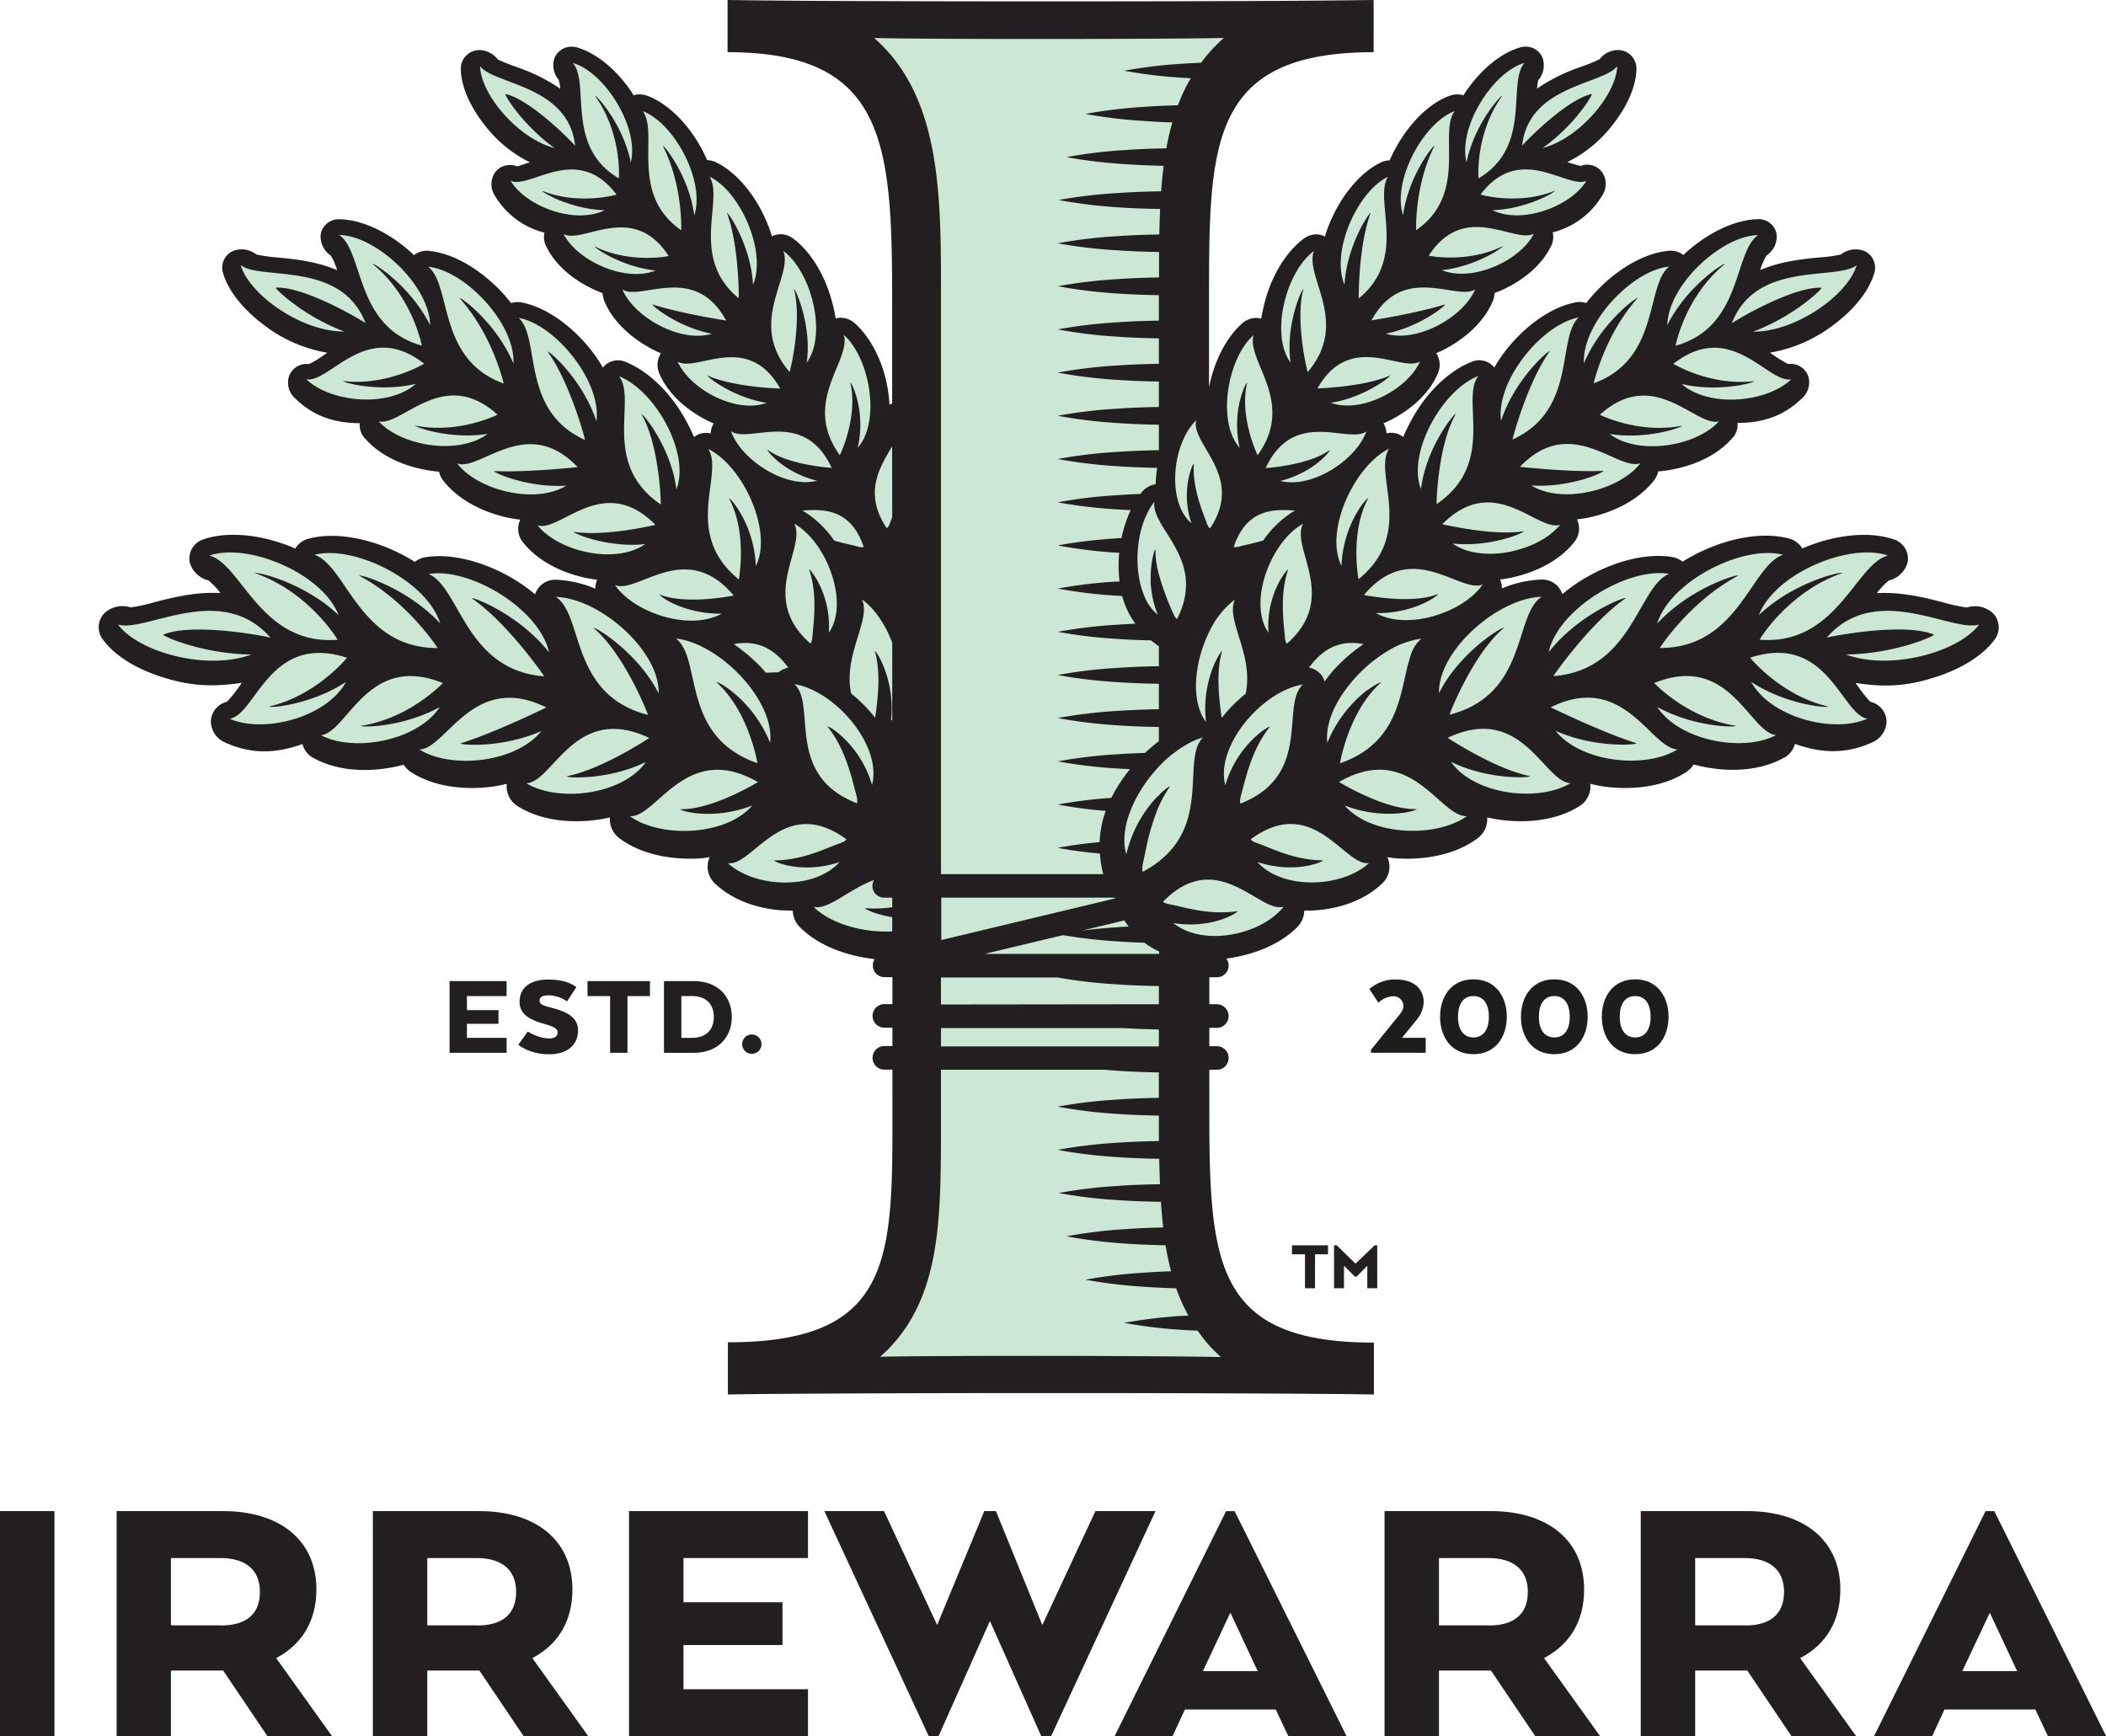
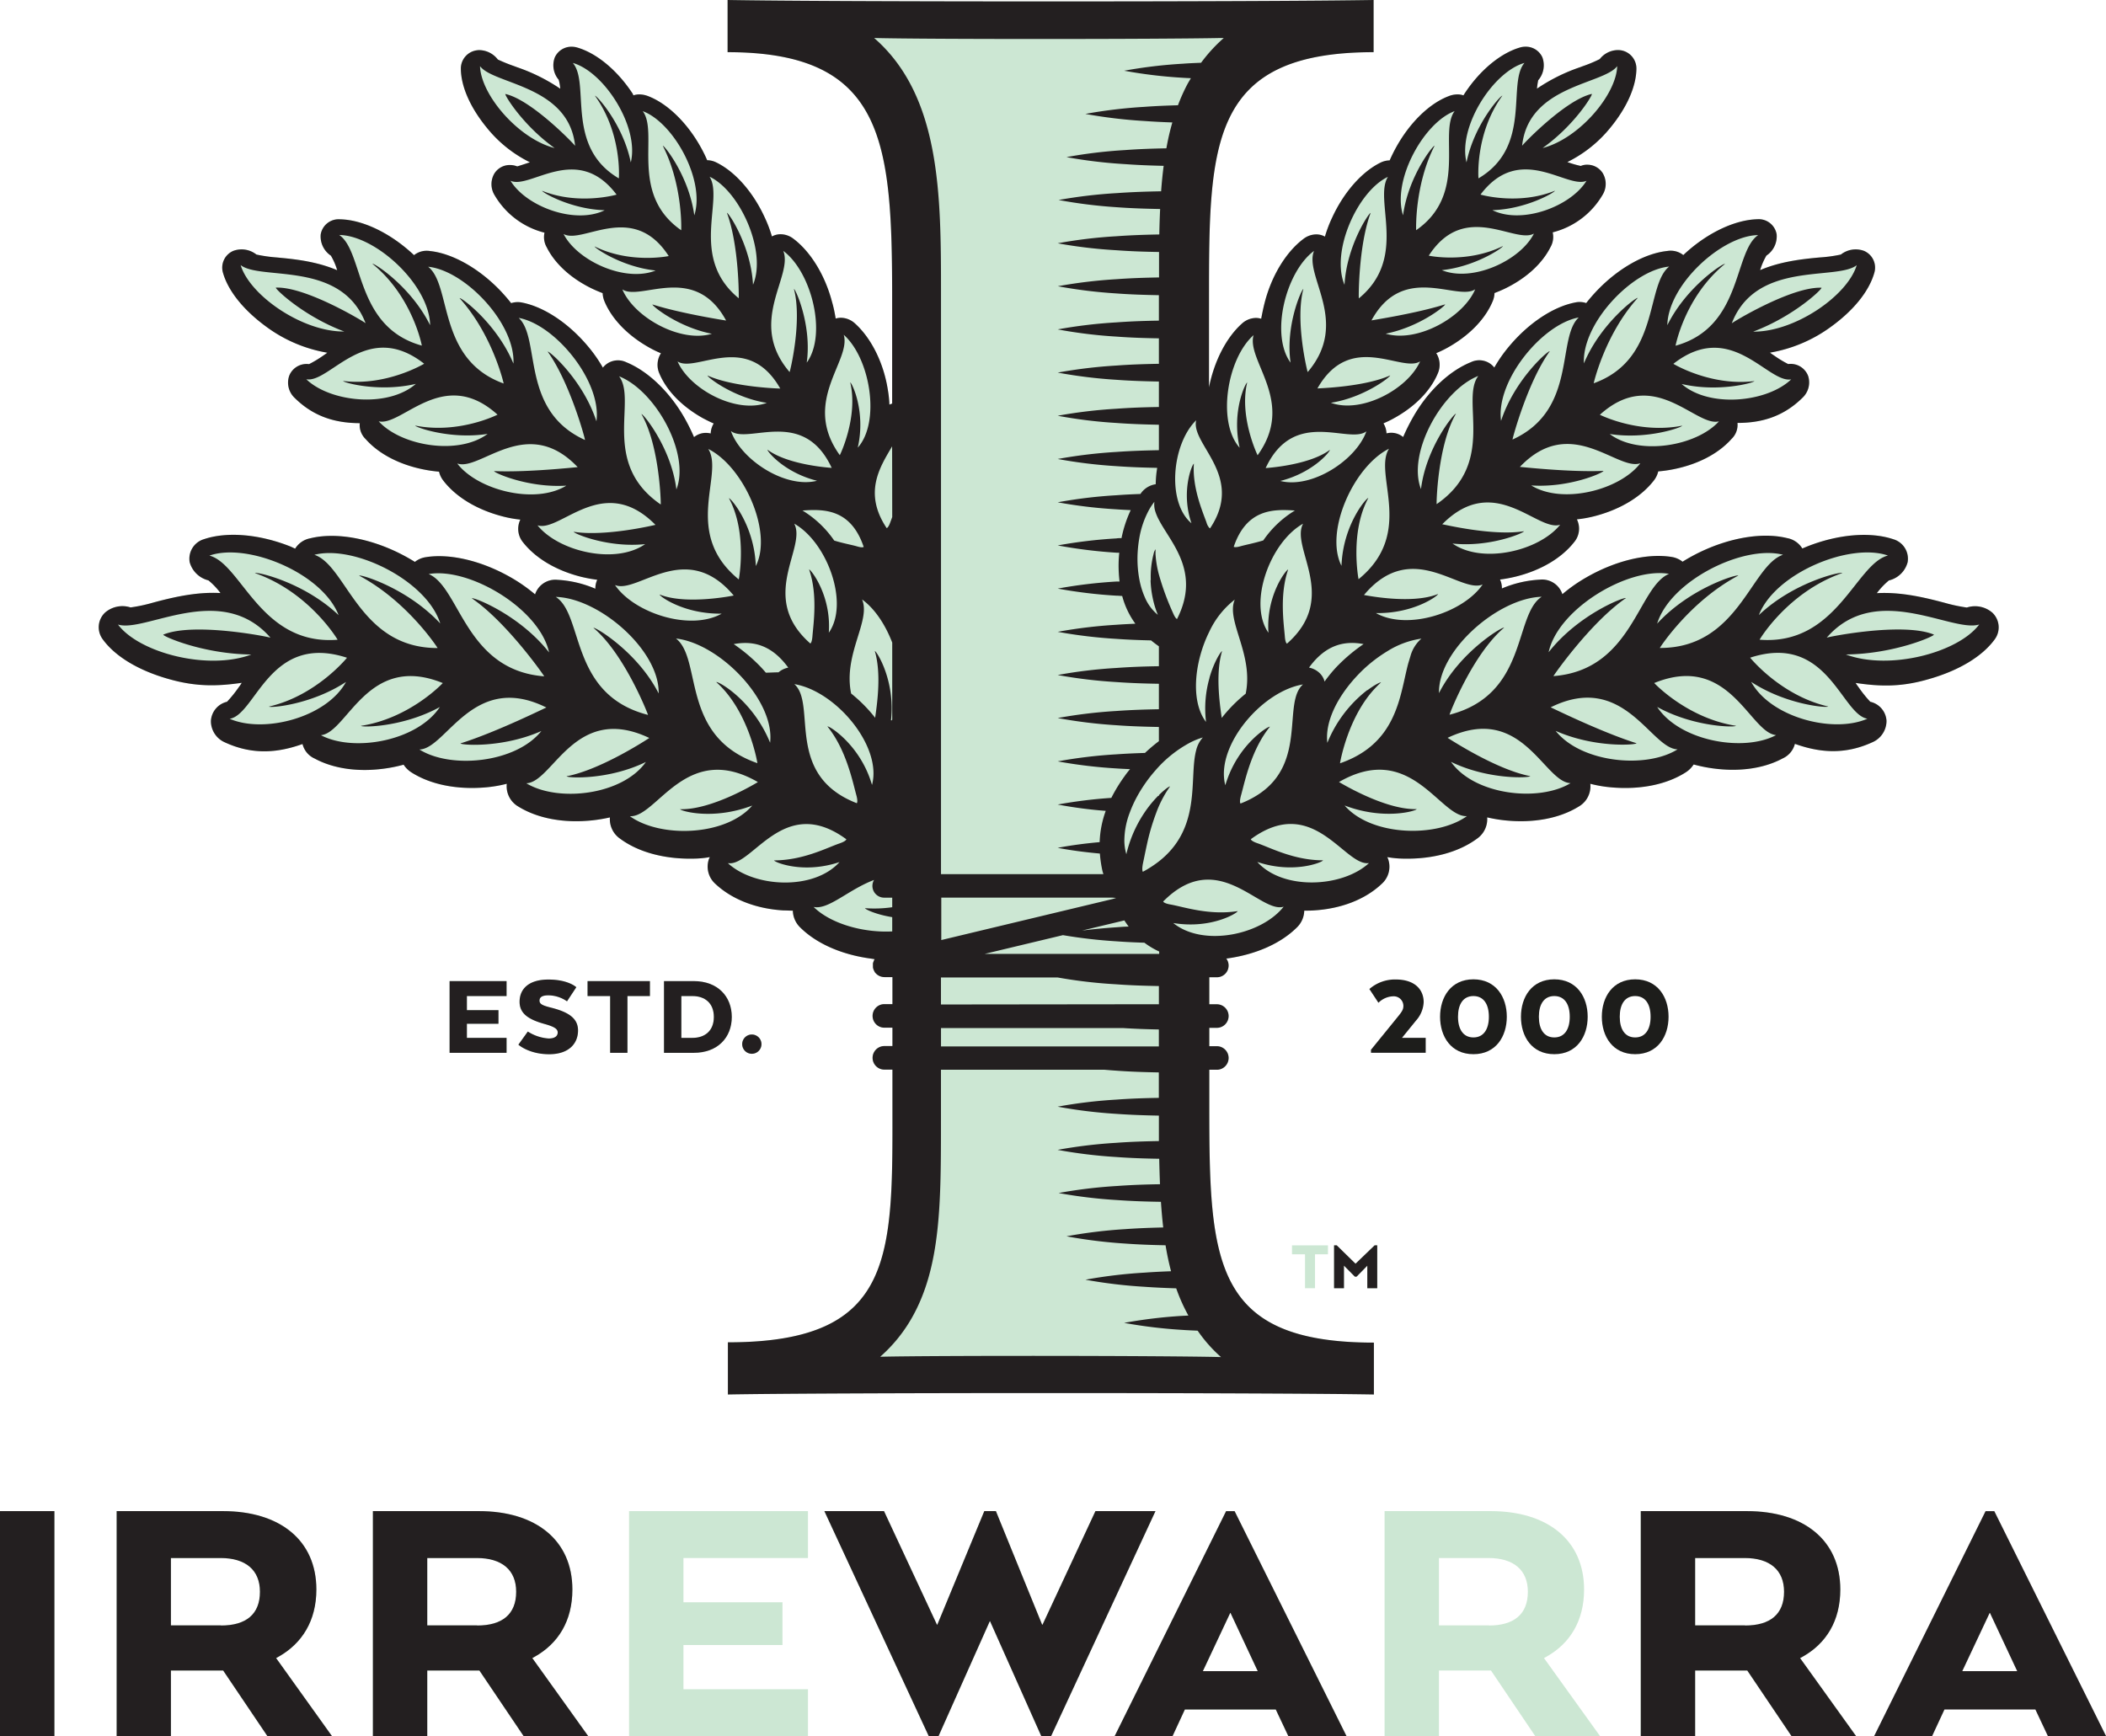
<svg xmlns="http://www.w3.org/2000/svg" viewBox="0 0 579.12 477.47">
  <defs>
    <style>.cls-1{fill:#cce7d3;}.cls-2{fill:#231f20;}.cls-3{fill:#1d1d1b;}</style>
  </defs>
  <title>Asset 1</title>
  <g id="Layer_2" data-name="Layer 2">
    <g id="Layer_1-2" data-name="Layer 1">
      <polygon class="cls-1" points="137.07 281.55 128.39 281.55 128.39 285.43 139.3 285.43 139.3 289.54 123.63 289.54 123.63 269.82 139.3 269.82 139.3 273.93 128.39 273.93 128.39 277.81 137.07 277.81 137.07 281.55" />
      <path class="cls-1" d="M145.14,283.69a12.1,12.1,0,0,0,5.75,1.91c1.81,0,2.47-.76,2.47-1.65s-.69-1.54-3.68-2.36c-4.34-1.22-6.8-2.83-6.8-6.08,0-3.58,2.56-6.12,7.92-6.12,5.52,0,7.68,2.11,7.68,2.11l-2.56,3.88a9.1,9.1,0,0,0-5.12-1.65c-1.88,0-2.44.63-2.44,1.45,0,1,.92,1.38,3.42,2,4.64,1.21,7.17,2.92,7.17,6.21,0,3.58-2.5,6.54-7.93,6.54-5.61,0-8.47-2.63-8.47-2.63Z" />
      <polygon class="cls-1" points="161.57 269.82 178.72 269.82 178.72 273.93 172.54 273.93 172.54 289.54 167.78 289.54 167.78 273.93 161.57 273.93 161.57 269.82" />
      <path class="cls-1" d="M190.78,289.54h-8.19V269.82h8.19c6.57,0,10.45,4.21,10.45,9.86s-3.88,9.86-10.45,9.86m-3.42-15.61v11.5h3.06c3.41,0,5.88-1.94,5.88-5.75s-2.47-5.75-5.88-5.75Z" />
      <path class="cls-1" d="M206.58,284.51a2.65,2.65,0,1,1,0,5.29,2.65,2.65,0,0,1,0-5.29" />
      <rect class="cls-1" y="415.58" width="14.96" height="61.88" />
      <polygon class="cls-1" points="172.98 477.47 222.18 477.47 222.18 464.57 187.94 464.57 187.94 452.41 215.17 452.41 215.17 440.65 187.94 440.65 187.94 428.48 222.18 428.48 222.18 415.58 172.98 415.58 172.98 477.47" />
      <path class="cls-1" d="M337.16,415.59l-30.65,61.88h15.92l3.39-7.33h25l3.46,7.33h16L339.5,415.59Zm-6.39,44,7.52-16h.09l7.48,16Z" />
-       <path class="cls-1" d="M546,415.59l-30.65,61.88H531.3l3.4-7.33h25l3.45,7.33h16l-30.74-61.88Zm-6.4,44,7.53-16h.08l7.49,16Z" />
      <path class="cls-1" d="M495.74,455.6c6.4-3.61,10.32-9.8,10.32-18.46,0-13.51-10-21.56-25.68-21.56H451.19v61.89h14.95V459.42h14.34l12.17,18.05h17.76L495,456ZM479.86,447H466.14V428.48h13.62c6.91,0,10.83,3.3,10.83,9.28,0,6.19-3.82,9.28-10.73,9.28" />
      <path class="cls-1" d="M425.29,455.6c6.4-3.61,10.31-9.8,10.31-18.46,0-13.51-10-21.56-25.68-21.56H380.74v61.89h14.95V459.42H410l12.18,18.05H440L424.58,456ZM409.41,447H395.69V428.48h13.62c6.9,0,10.83,3.3,10.83,9.28,0,6.19-3.82,9.28-10.73,9.28" />
      <path class="cls-1" d="M147.09,455.6c6.4-3.61,10.31-9.8,10.31-18.46,0-13.51-10-21.56-25.68-21.56H102.54v61.89h14.95V459.42h14.34L144,477.47h17.76L146.38,456ZM131.21,447H117.49V428.48h13.62c6.91,0,10.83,3.3,10.83,9.28,0,6.19-3.82,9.28-10.73,9.28" />
      <path class="cls-1" d="M76.64,455.6C83,452,87,445.8,87,437.14c0-13.51-10-21.56-25.68-21.56H32.08v61.89H47V459.42H61.37l12.17,18.05H91.3L75.93,456ZM60.76,447H47V428.48H60.65c6.91,0,10.83,3.3,10.83,9.28,0,6.19-3.82,9.28-10.72,9.28" />
      <polygon class="cls-1" points="361.61 354.28 361.61 344.95 365.17 344.95 365.17 342.49 355.28 342.49 355.28 344.95 358.86 344.95 358.86 354.28 361.61 354.28" />
      <polygon class="cls-1" points="372.75 347.54 367.59 342.49 366.85 342.49 366.85 354.28 369.57 354.28 369.57 348.07 372.57 351.1 373.04 351.1 375.99 348.09 375.99 354.28 378.72 354.28 378.72 342.49 378 342.49 372.75 347.54" />
      <path class="cls-1" d="M465.77,210.25a41,41,0,0,0,4,.88c7.76,1.29,15,.38,20.45-2.56a6,6,0,0,0,3.35-4c6.36,2.27,13.37,3.2,21.29-.43a6.41,6.41,0,0,0,3.9-5.62v-.38A5.72,5.72,0,0,0,514.3,193a34.78,34.78,0,0,1-3.17-3.94l-.36-.48-.5-.76c6.19.91,12.11,1.27,19.93-1,8.39-2.35,14.9-6.27,18.33-11a5.55,5.55,0,0,0-.67-7.34,7.33,7.33,0,0,0-7-1.4,45.32,45.32,0,0,1-6.24-1.34l-1-.26c-5.62-1.48-11.53-2.69-17.51-2.35a20.56,20.56,0,0,1,3.32-3.5,7,7,0,0,0,5.15-5,5.6,5.6,0,0,0-3.93-6.34c-6.39-2.14-15.33-1.36-23.9,2.08l-1.13.47a6.17,6.17,0,0,0-4.17-2.85c-6.61-1.64-15.58-.2-24,3.86a48.84,48.84,0,0,0-4.76,2.63,6.39,6.39,0,0,0-3-1.31c-6.78-1.09-15.64,1.07-23.7,5.76a43.35,43.35,0,0,0-6.35,4.48,5.86,5.86,0,0,0-6.15-4A31.05,31.05,0,0,0,413,161.84a5.44,5.44,0,0,0-.52-2.46,38.47,38.47,0,0,0,4.27-.79c6.92-1.7,12.63-5.07,16.11-9.48a5.77,5.77,0,0,0,.76-6.28,33,33,0,0,0,5.33-1c6.88-1.87,12.53-5.35,15.91-9.78a6.43,6.43,0,0,0,1.13-2.4c1.22-.11,2.45-.27,3.67-.5,7-1.3,12.82-4.3,16.51-8.47a5.3,5.3,0,0,0,1.61-4.37c6.08,0,12.3-1.41,17.88-6.92a5.79,5.79,0,0,0,1.57-5.95l-.13-.32a5.15,5.15,0,0,0-5.38-3,30,30,0,0,1-3.89-2.35l-.45-.3c-.17-.12-.4-.28-.66-.48A39.55,39.55,0,0,0,503.31,90c6.37-4.57,10.67-9.89,12.11-15a5,5,0,0,0-2.83-6,6.58,6.58,0,0,0-6.37,1,38.86,38.86,0,0,1-5.68.79l-1,.09c-5.21.49-10.58,1.28-15.53,3.41a18.77,18.77,0,0,1,1.73-4,6.37,6.37,0,0,0,2.81-5.86,5,5,0,0,0-5.28-4.14c-6.07.15-13.39,3.56-19.58,9.11-.27.24-.53.49-.8.75a5.6,5.6,0,0,0-4.4-1.13c-6.11.64-13.24,4.62-19.09,10.64a46.72,46.72,0,0,0-3.22,3.69,5.6,5.6,0,0,0-3-.17c-6.08,1.16-12.91,5.71-18.27,12.16a39.08,39.08,0,0,0-4,5.74,5.26,5.26,0,0,0-6.43-1.48c-6,2.41-12,8.13-16.05,15.3a54.42,54.42,0,0,0-2.62,5.29,5.14,5.14,0,0,0-4.58-1,5.62,5.62,0,0,0-.84-2.76c1-.43,2-.91,2.93-1.43,5.72-3.15,10-7.5,12-12.26a5.92,5.92,0,0,0-.41-5.62,29.39,29.39,0,0,0,3.77-1.88c5.65-3.29,9.84-7.72,11.79-12.48a6.16,6.16,0,0,0,.46-2.17c.94-.35,1.86-.74,2.77-1.17,5.85-2.81,10.34-6.87,12.63-11.46a5.62,5.62,0,0,0,.6-4.06,22.13,22.13,0,0,0,13.69-10.27,5.74,5.74,0,0,0,0-6.13l-.2-.28a5,5,0,0,0-4-1.92,4.14,4.14,0,0,0-1.76.34A27.87,27.87,0,0,1,431,44.57a35.38,35.38,0,0,0,11.82-9.46c4.55-5.55,7.09-11.3,7.17-16.17a5.08,5.08,0,0,0-4.34-5.12,6.3,6.3,0,0,0-.75-.05,6.38,6.38,0,0,0-5,2.48,38,38,0,0,1-4.63,1.94l-.8.3a49.17,49.17,0,0,0-11.84,5.9c.19-1.76.36-2.32.34-2.32h0a6.29,6.29,0,0,0,1.15-6.31,5,5,0,0,0-4.62-2.92,5.44,5.44,0,0,0-1.6.24c-5.36,1.58-11.05,6.33-15.21,12.71l-.28.44a4.79,4.79,0,0,0-1.62-.27,6.72,6.72,0,0,0-2.45.49c-5.27,2-10.65,7.24-14.4,14-.66,1.19-1.27,2.42-1.81,3.66a5.88,5.88,0,0,0-2.49.6c-5.12,2.49-10.1,8.13-13.31,15.1a34.92,34.92,0,0,0-2,5.26,4.94,4.94,0,0,0-2.39-.61,5.9,5.9,0,0,0-3.56,1.27c-4.71,3.55-8.67,10-10.58,17.34-.36,1.36-.69,2.93-1,4.59a4.72,4.72,0,0,0-1.45-.22,5.85,5.85,0,0,0-3.9,1.6c-4.28,3.85-7.6,10.35-9,17.49V82.42c0-42.72,0-68.08,45.26-68.08V0c-30.22.52-149,.52-177.64,0V14.34c43.41,0,45.25,24.84,45.25,68.08V111a5.22,5.22,0,0,0-.75.28,30,30,0,0,0-.43-4C243,99.78,239.57,93,235.16,89a5.87,5.87,0,0,0-3.91-1.61,5,5,0,0,0-1.45.22c-.27-1.66-.6-3.24-1-4.58-1.91-7.31-5.87-13.79-10.59-17.34a5.81,5.81,0,0,0-3.56-1.27,4.82,4.82,0,0,0-2.38.61,35.72,35.72,0,0,0-2-5.27c-3.21-7-8.19-12.61-13.31-15.1a5.88,5.88,0,0,0-2.49-.6,40.19,40.19,0,0,0-1.82-3.66c-3.74-6.7-9.12-11.92-14.39-13.95a6.89,6.89,0,0,0-2.45-.49,4.85,4.85,0,0,0-1.63.27L174,25.8c-4.16-6.37-9.85-11.13-15.21-12.71a5.44,5.44,0,0,0-1.6-.24,5,5,0,0,0-4.62,2.93,6.1,6.1,0,0,0,1.06,6.15,11.79,11.79,0,0,1,.43,2.47,49.72,49.72,0,0,0-11.84-5.9l-.8-.3a47.6,47.6,0,0,1-4.52-1.83,6.57,6.57,0,0,0-5.07-2.59,6.3,6.3,0,0,0-.75.05A5.08,5.08,0,0,0,126.73,19c.07,4.87,2.62,10.62,7.17,16.17a35.29,35.29,0,0,0,11.82,9.46c-1,.34-3,1-3.49,1.13a5.64,5.64,0,0,0-2-.38,5,5,0,0,0-4,1.93l-.2.27a5.78,5.78,0,0,0,0,6.14,22.21,22.21,0,0,0,13.7,10.27,5.59,5.59,0,0,0,.6,4c2.29,4.59,6.77,8.66,12.63,11.46q1.37.64,2.76,1.17a6.52,6.52,0,0,0,.47,2.18c1.95,4.75,6.14,9.18,11.79,12.47a28.14,28.14,0,0,0,3.77,1.88,5.87,5.87,0,0,0-.41,5.62c2,4.76,6.32,9.11,12,12.27,1,.52,1.94,1,2.92,1.42a5.72,5.72,0,0,0-.83,2.76,5.11,5.11,0,0,0-4.58,1,54.56,54.56,0,0,0-2.63-5.3c-4.08-7.17-10.08-12.89-16-15.3a5.28,5.28,0,0,0-6.44,1.49,38.56,38.56,0,0,0-4-5.75c-5.36-6.45-12.2-11-18.27-12.16a5.6,5.6,0,0,0-2.95.17,46.72,46.72,0,0,0-3.22-3.69c-5.85-6-13-10-19.09-10.64a5.6,5.6,0,0,0-4.4,1.13c-.26-.26-.53-.5-.81-.75-6.18-5.55-13.5-9-19.57-9.11a5,5,0,0,0-5.28,4.15,6.34,6.34,0,0,0,2.8,5.85,17.82,17.82,0,0,1,1.74,4c-5-2.13-10.33-2.92-15.53-3.4l-1-.1A37.88,37.88,0,0,1,70.5,70a6.58,6.58,0,0,0-6.36-1,5,5,0,0,0-2.83,6c1.44,5.07,5.74,10.39,12.11,15A39.65,39.65,0,0,0,90,97c-.26.2-.49.37-.66.48l-.45.3a30.72,30.72,0,0,1-3.9,2.36,5.15,5.15,0,0,0-5.38,3l-.12.32a5.77,5.77,0,0,0,1.57,6c5.58,5.51,11.8,6.88,17.88,6.92a5.3,5.3,0,0,0,1.61,4.38c3.68,4.16,9.54,7.17,16.5,8.46,1.23.23,2.45.39,3.68.5a6.43,6.43,0,0,0,1.13,2.4c3.38,4.44,9,7.91,15.91,9.78a32,32,0,0,0,5.32,1,5.79,5.79,0,0,0,.77,6.29c3.48,4.4,9.19,7.77,16.1,9.48a39,39,0,0,0,4.28.78,5.31,5.31,0,0,0-.52,2.46,30.79,30.79,0,0,0-10.43-2.45,5.85,5.85,0,0,0-6.15,4,43.35,43.35,0,0,0-6.35-4.48c-8.06-4.69-16.92-6.85-23.7-5.75a6.28,6.28,0,0,0-3,1.3,50,50,0,0,0-4.77-2.63c-8.39-4.06-17.35-5.5-24-3.86a6.21,6.21,0,0,0-4.16,2.85L80,150.35c-8.57-3.44-17.51-4.22-23.9-2.07a5.6,5.6,0,0,0-3.94,6.33,7.08,7.08,0,0,0,5.16,5,20.42,20.42,0,0,1,3.31,3.49c-6-.34-11.88.88-17.5,2.35l-1,.26a43.49,43.49,0,0,1-6.23,1.34,7.31,7.31,0,0,0-7,1.41,5.54,5.54,0,0,0-.67,7.33c3.43,4.75,9.94,8.67,18.33,11,7.82,2.22,13.74,1.86,19.93,1l-.5.75-.36.49A33.56,33.56,0,0,1,62.42,193,5.73,5.73,0,0,0,58,198.2v.37a6.4,6.4,0,0,0,3.9,5.62c7.91,3.63,14.92,2.7,21.29.43a5.91,5.91,0,0,0,3.35,4c5.43,2.94,12.69,3.85,20.45,2.57a41.05,41.05,0,0,0,4-.89,7.18,7.18,0,0,0,2.09,2.09c5.22,3.34,12.44,4.82,20.34,4.16a35.77,35.77,0,0,0,5.94-1,6.43,6.43,0,0,0,3.18,6.27c5.31,3.28,12.55,4.62,20.42,3.78a42.57,42.57,0,0,0,4.76-.8,6.5,6.5,0,0,0,2.78,5.84c5,3.71,12.19,5.66,20.16,5.5a28.52,28.52,0,0,0,4.54-.42q-.13.25-.24.51a6.34,6.34,0,0,0,1.75,6.84c4.55,4.27,11.19,6.86,18.72,7.31.87,0,1.74.07,2.59.06a6.63,6.63,0,0,0,2,4.6c4.43,4.41,11.26,7.45,19.24,8.56.45.06.84.13,1.25.2a1.57,1.57,0,0,0-.14.25c0,.1-.1.19-.14.29s-.07.21-.1.31-.06.19-.08.29,0,.25,0,.37a1.8,1.8,0,0,0,0,.22v.05c0,.11,0,.22,0,.33s0,.22.05.33v0a.15.15,0,0,1,0,.07,3.39,3.39,0,0,0,.39.89l0,.07a3.5,3.5,0,0,0,.64.69l.13.11a3.53,3.53,0,0,0,.81.44l.16.05a3.32,3.32,0,0,0,.95.16h2.23v7.43h-2.22a3.24,3.24,0,0,0,0,6.48h2.22v5.05h-2.22a3.24,3.24,0,0,0,0,6.48h2.22v8c0,42.71,1.43,67-45.25,67v14.34c28.65-.52,147.42-.52,177.64,0V369.24c-44.18,0-45.26-22.23-45.26-64.95V294.2h2.07a3.24,3.24,0,0,0,0-6.48h-2.07v-5.05h2.07a3.24,3.24,0,0,0,0-6.48h-2.07v-7.43h2.07a3.22,3.22,0,0,0,2.59-5.16l.21,0c8-1.11,14.81-4.15,19.24-8.56a6.63,6.63,0,0,0,2-4.6c.85,0,1.72,0,2.59-.06,7.53-.45,14.17-3,18.72-7.31a6.34,6.34,0,0,0,1.75-6.84,4,4,0,0,0-.24-.51,28.52,28.52,0,0,0,4.54.42c8,.16,15.13-1.79,20.16-5.5a6.53,6.53,0,0,0,2.78-5.85,39.7,39.7,0,0,0,4.76.81c7.86.84,15.11-.5,20.41-3.78a6.42,6.42,0,0,0,3.19-6.27,36.48,36.48,0,0,0,5.94,1c7.9.66,15.12-.82,20.33-4.17a7.06,7.06,0,0,0,2.1-2.08M98,95.92h0ZM74.44,183.68h0Z" />
      <polygon class="cls-1" points="270.67 415.58 257.75 446.81 257.65 446.81 243.09 415.58 226.69 415.58 255.4 477.47 258.08 477.47 272.19 445.84 272.24 445.84 286.34 477.47 289.03 477.47 317.74 415.58 301.23 415.58 286.68 446.81 286.57 446.81 273.86 415.58 270.67 415.58" />
      <polygon class="cls-2" points="137.07 281.55 128.39 281.55 128.39 285.43 139.3 285.43 139.3 289.54 123.63 289.54 123.63 269.82 139.3 269.82 139.3 273.93 128.39 273.93 128.39 277.81 137.07 277.81 137.07 281.55" />
      <path class="cls-2" d="M145.14,283.69a12.1,12.1,0,0,0,5.75,1.91c1.81,0,2.47-.76,2.47-1.65s-.69-1.54-3.68-2.36c-4.34-1.22-6.8-2.83-6.8-6.08,0-3.58,2.56-6.12,7.92-6.12,5.52,0,7.68,2.11,7.68,2.11l-2.56,3.88a9.1,9.1,0,0,0-5.12-1.65c-1.88,0-2.44.63-2.44,1.45,0,1,.92,1.38,3.42,2,4.64,1.21,7.17,2.92,7.17,6.21,0,3.58-2.5,6.54-7.93,6.54-5.61,0-8.47-2.63-8.47-2.63Z" />
      <polygon class="cls-2" points="161.57 269.82 178.72 269.82 178.72 273.93 172.54 273.93 172.54 289.54 167.78 289.54 167.78 273.93 161.57 273.93 161.57 269.82" />
      <path class="cls-2" d="M190.78,289.54h-8.19V269.82h8.19c6.57,0,10.45,4.21,10.45,9.86s-3.88,9.86-10.45,9.86m-3.42-15.61v11.5h3.06c3.41,0,5.88-1.94,5.88-5.75s-2.47-5.75-5.88-5.75Z" />
      <path class="cls-2" d="M206.58,284.51a2.65,2.65,0,1,1,0,5.29,2.65,2.65,0,0,1,0-5.29" />
      <rect class="cls-2" y="415.58" width="14.96" height="61.88" />
-       <polygon class="cls-2" points="172.98 477.47 222.18 477.47 222.18 464.57 187.94 464.57 187.94 452.41 215.17 452.41 215.17 440.65 187.94 440.65 187.94 428.48 222.18 428.48 222.18 415.58 172.98 415.58 172.98 477.47" />
      <path class="cls-2" d="M337.16,415.59l-30.65,61.88h15.92l3.39-7.33h25l3.46,7.33h16L339.5,415.59Zm-6.39,44,7.52-16h.09l7.48,16Z" />
      <path class="cls-2" d="M546,415.59l-30.65,61.88H531.3l3.4-7.33h25l3.45,7.33h16l-30.74-61.88Zm-6.4,44,7.53-16h.08l7.49,16Z" />
      <path class="cls-2" d="M495.74,455.6c6.4-3.61,10.32-9.8,10.32-18.46,0-13.51-10-21.56-25.68-21.56H451.19v61.89h14.95V459.42h14.34l12.17,18.05h17.76L495,456ZM479.86,447H466.14V428.48h13.62c6.91,0,10.83,3.3,10.83,9.28,0,6.19-3.82,9.28-10.73,9.28" />
-       <path class="cls-2" d="M425.29,455.6c6.4-3.61,10.31-9.8,10.31-18.46,0-13.51-10-21.56-25.68-21.56H380.74v61.89h14.95V459.42H410l12.18,18.05H440L424.58,456ZM409.41,447H395.69V428.48h13.62c6.9,0,10.83,3.3,10.83,9.28,0,6.19-3.82,9.28-10.73,9.28" />
      <path class="cls-2" d="M147.09,455.6c6.4-3.61,10.31-9.8,10.31-18.46,0-13.51-10-21.56-25.68-21.56H102.54v61.89h14.95V459.42h14.34L144,477.47h17.76L146.38,456ZM131.21,447H117.49V428.48h13.62c6.91,0,10.83,3.3,10.83,9.28,0,6.19-3.82,9.28-10.73,9.28" />
      <path class="cls-2" d="M76.64,455.6C83,452,87,445.8,87,437.14c0-13.51-10-21.56-25.68-21.56H32.08v61.89H47V459.42H61.37l12.17,18.05H91.3L75.93,456ZM60.76,447H47V428.48H60.65c6.91,0,10.83,3.3,10.83,9.28,0,6.19-3.82,9.28-10.72,9.28" />
-       <polygon class="cls-2" points="361.61 354.28 361.61 344.95 365.17 344.95 365.17 342.49 355.28 342.49 355.28 344.95 358.86 344.95 358.86 354.28 361.61 354.28" />
      <polygon class="cls-2" points="372.75 347.54 367.59 342.49 366.85 342.49 366.85 354.28 369.57 354.28 369.57 348.07 372.57 351.1 373.04 351.1 375.99 348.09 375.99 354.28 378.72 354.28 378.72 342.49 378 342.49 372.75 347.54" />
      <path class="cls-2" d="M465.77,210.25a41,41,0,0,0,4,.88c7.76,1.29,15,.38,20.45-2.56a6,6,0,0,0,3.35-4c6.36,2.27,13.37,3.2,21.29-.43a6.41,6.41,0,0,0,3.9-5.62v-.38A5.72,5.72,0,0,0,514.3,193a34.78,34.78,0,0,1-3.17-3.94l-.36-.49c-.13-.18-.3-.44-.5-.75,6.19.91,12.11,1.27,19.93-1,8.39-2.35,14.9-6.27,18.33-11a5.55,5.55,0,0,0-.68-7.34,7.29,7.29,0,0,0-7-1.4,45.32,45.32,0,0,1-6.24-1.34l-1-.26c-5.62-1.47-11.53-2.69-17.51-2.35a20.56,20.56,0,0,1,3.32-3.5,7,7,0,0,0,5.15-5,5.58,5.58,0,0,0-3.93-6.33c-6.39-2.15-15.33-1.37-23.9,2.07l-1.13.47a6.17,6.17,0,0,0-4.17-2.85c-6.61-1.64-15.58-.2-24,3.86a48.84,48.84,0,0,0-4.76,2.63,6.39,6.39,0,0,0-3-1.31c-6.78-1.09-15.64,1.06-23.7,5.76a43.35,43.35,0,0,0-6.35,4.48,5.85,5.85,0,0,0-6.15-4A30.79,30.79,0,0,0,413,161.84a5.44,5.44,0,0,0-.52-2.46,38.47,38.47,0,0,0,4.27-.79c6.92-1.7,12.63-5.07,16.11-9.48a5.77,5.77,0,0,0,.76-6.28,33,33,0,0,0,5.33-1c6.88-1.87,12.53-5.35,15.91-9.78a6.4,6.4,0,0,0,1.13-2.41,35.49,35.49,0,0,0,3.67-.49c7-1.3,12.82-4.3,16.51-8.46a5.33,5.33,0,0,0,1.61-4.38c6.08,0,12.3-1.41,17.88-6.92a5.79,5.79,0,0,0,1.57-5.95l-.13-.32a5.13,5.13,0,0,0-5.38-3,31.37,31.37,0,0,1-3.89-2.36l-.45-.3c-.17-.11-.4-.28-.66-.48A39.55,39.55,0,0,0,503.31,90c6.37-4.57,10.67-9.89,12.11-15a5,5,0,0,0-2.83-6,6.58,6.58,0,0,0-6.37,1,38.86,38.86,0,0,1-5.68.79l-1,.09c-5.2.49-10.58,1.28-15.53,3.41a18.77,18.77,0,0,1,1.73-4,6.35,6.35,0,0,0,2.81-5.86,5,5,0,0,0-5.28-4.14c-6.07.16-13.39,3.56-19.58,9.11-.27.24-.54.49-.8.75a5.6,5.6,0,0,0-4.4-1.13c-6.11.64-13.24,4.62-19.09,10.64a46.72,46.72,0,0,0-3.22,3.69,5.6,5.6,0,0,0-3-.17c-6.08,1.16-12.91,5.71-18.27,12.16a39.08,39.08,0,0,0-4,5.74,5.27,5.27,0,0,0-6.43-1.48c-6,2.41-12,8.13-16,15.3a53.18,53.18,0,0,0-2.63,5.29,5.14,5.14,0,0,0-4.58-1,5.62,5.62,0,0,0-.84-2.76c1-.43,2-.9,2.93-1.43,5.72-3.15,10-7.5,12-12.26a5.92,5.92,0,0,0-.41-5.62,30.75,30.75,0,0,0,3.77-1.88c5.65-3.29,9.84-7.72,11.79-12.48a6.16,6.16,0,0,0,.46-2.17c.94-.35,1.86-.74,2.77-1.17,5.85-2.81,10.34-6.88,12.63-11.46a5.62,5.62,0,0,0,.6-4.06,22.15,22.15,0,0,0,13.69-10.26,5.76,5.76,0,0,0,0-6.14l-.2-.27a5,5,0,0,0-4-1.93,4.14,4.14,0,0,0-1.76.34A28.4,28.4,0,0,1,431,44.57a35.32,35.32,0,0,0,11.83-9.46c4.55-5.55,7.09-11.3,7.16-16.17a5.07,5.07,0,0,0-4.33-5.12,6.3,6.3,0,0,0-.75-.05,6.4,6.4,0,0,0-5,2.48,38,38,0,0,1-4.63,1.94l-.8.3a49.12,49.12,0,0,0-11.84,5.89c.19-1.75.36-2.3.34-2.3h0a6.33,6.33,0,0,0,1.15-6.32,5,5,0,0,0-4.62-2.92,5.44,5.44,0,0,0-1.6.24c-5.36,1.58-11.05,6.33-15.21,12.71l-.28.44a4.79,4.79,0,0,0-1.62-.27,6.68,6.68,0,0,0-2.45.49c-5.27,2-10.65,7.24-14.4,14-.66,1.19-1.27,2.42-1.81,3.66a5.88,5.88,0,0,0-2.49.6c-5.12,2.49-10.1,8.13-13.31,15.1a34.92,34.92,0,0,0-2,5.26,4.94,4.94,0,0,0-2.39-.61,5.9,5.9,0,0,0-3.56,1.27c-4.71,3.55-8.67,10-10.58,17.34-.36,1.36-.69,2.93-1,4.59a5,5,0,0,0-1.45-.22,5.85,5.85,0,0,0-3.9,1.6c-4.28,3.85-7.59,10.35-9,17.49V82.42c0-42.72,0-68.07,45.26-68.07V0c-30.21.52-149,.52-177.64,0V14.35c43.41,0,45.25,24.83,45.25,68.07V111a5.22,5.22,0,0,0-.75.28,31.51,31.51,0,0,0-.42-4C243,99.78,239.57,93,235.16,89a5.87,5.87,0,0,0-3.91-1.61,5,5,0,0,0-1.45.22c-.27-1.66-.6-3.24-1-4.58-1.91-7.31-5.87-13.79-10.59-17.35a5.86,5.86,0,0,0-3.56-1.26,4.93,4.93,0,0,0-2.38.61,35.72,35.72,0,0,0-2-5.27c-3.21-7-8.19-12.61-13.31-15.09a5.76,5.76,0,0,0-2.5-.61,37.66,37.66,0,0,0-1.81-3.66c-3.74-6.7-9.12-11.92-14.39-13.95a6.94,6.94,0,0,0-2.45-.49,4.85,4.85,0,0,0-1.63.27L174,25.8c-4.16-6.37-9.84-11.13-15.21-12.71a5.44,5.44,0,0,0-1.6-.24,5,5,0,0,0-4.62,2.92,6.11,6.11,0,0,0,1.06,6.16,11.79,11.79,0,0,1,.43,2.47,49.72,49.72,0,0,0-11.84-5.9l-.8-.3a47.6,47.6,0,0,1-4.52-1.83,6.57,6.57,0,0,0-5.07-2.59,4.74,4.74,0,0,0-.75.06A5.06,5.06,0,0,0,126.73,19c.07,4.87,2.62,10.62,7.17,16.17a35.07,35.07,0,0,0,11.82,9.46c-1,.34-3,1-3.49,1.13a5.64,5.64,0,0,0-2-.38,5,5,0,0,0-4,1.93l-.2.27a5.78,5.78,0,0,0,0,6.14,22.17,22.17,0,0,0,13.7,10.27,5.59,5.59,0,0,0,.6,4c2.29,4.59,6.77,8.66,12.63,11.46q1.37.64,2.76,1.17a6.52,6.52,0,0,0,.47,2.18c1.95,4.75,6.14,9.18,11.79,12.47a29.39,29.39,0,0,0,3.77,1.88,5.9,5.9,0,0,0-.41,5.62c2,4.76,6.32,9.11,12,12.27,1,.52,1.94,1,2.92,1.42a5.72,5.72,0,0,0-.83,2.76,5.14,5.14,0,0,0-4.58,1,54.56,54.56,0,0,0-2.63-5.3c-4.08-7.17-10.08-12.89-16-15.3a5.28,5.28,0,0,0-6.44,1.49,38.56,38.56,0,0,0-4-5.75c-5.36-6.45-12.2-11-18.27-12.16a5.81,5.81,0,0,0-2.95.17,48.58,48.58,0,0,0-3.22-3.69c-5.85-6-13-10-19.09-10.64a5.6,5.6,0,0,0-4.4,1.13c-.27-.26-.53-.51-.81-.75-6.18-5.55-13.5-9-19.57-9.11a5,5,0,0,0-5.28,4.15,6.34,6.34,0,0,0,2.8,5.85,17.58,17.58,0,0,1,1.73,4c-5-2.13-10.32-2.92-15.52-3.4l-1-.1A40.43,40.43,0,0,1,70.51,70a6.58,6.58,0,0,0-6.37-1,5,5,0,0,0-2.83,6c1.44,5.07,5.74,10.39,12.11,15A39.29,39.29,0,0,0,90,97c-.26.2-.49.37-.66.48l-.45.31a31.77,31.77,0,0,1-3.9,2.35,5.15,5.15,0,0,0-5.38,3l-.12.32a5.77,5.77,0,0,0,1.57,6c5.58,5.51,11.8,6.88,17.87,6.92a5.35,5.35,0,0,0,1.62,4.38c3.68,4.16,9.54,7.17,16.5,8.46,1.23.23,2.46.39,3.68.5a6.35,6.35,0,0,0,1.13,2.4c3.38,4.43,9,7.91,15.91,9.78a32,32,0,0,0,5.32,1,5.81,5.81,0,0,0,.77,6.29c3.48,4.4,9.19,7.77,16.1,9.48a41.52,41.52,0,0,0,4.28.78,5.31,5.31,0,0,0-.52,2.46,30.79,30.79,0,0,0-10.43-2.45,5.85,5.85,0,0,0-6.15,4,44.69,44.69,0,0,0-6.35-4.48c-8.06-4.69-16.92-6.84-23.7-5.75a6.24,6.24,0,0,0-3,1.3,52.28,52.28,0,0,0-4.77-2.63c-8.39-4.06-17.35-5.5-24-3.86a6.21,6.21,0,0,0-4.16,2.85L80,150.35c-8.57-3.44-17.51-4.22-23.9-2.07a5.6,5.6,0,0,0-3.94,6.33,7.1,7.1,0,0,0,5.15,5,19.28,19.28,0,0,1,3.32,3.49c-6-.34-11.88.88-17.5,2.35l-1,.27a43.31,43.31,0,0,1-6.23,1.33,7.31,7.31,0,0,0-7,1.41,5.54,5.54,0,0,0-.67,7.33c3.43,4.75,9.94,8.67,18.33,11,7.82,2.22,13.74,1.87,19.92,1l-.49.75-.36.49A34.42,34.42,0,0,1,62.42,193,5.75,5.75,0,0,0,58,198.2v.37a6.4,6.4,0,0,0,3.9,5.62c7.92,3.63,14.92,2.7,21.29.43a5.91,5.91,0,0,0,3.35,4c5.43,2.94,12.69,3.86,20.45,2.56,1.36-.23,2.7-.52,4-.88a7.09,7.09,0,0,0,2.1,2.09c5.2,3.34,12.43,4.82,20.33,4.16a35.6,35.6,0,0,0,5.94-1,6.43,6.43,0,0,0,3.18,6.27c5.31,3.28,12.55,4.63,20.42,3.78a42.18,42.18,0,0,0,4.76-.8,6.5,6.5,0,0,0,2.78,5.84c5,3.71,12.19,5.66,20.16,5.5a27.4,27.4,0,0,0,4.54-.42c-.09.17-.17.34-.25.51a6.36,6.36,0,0,0,1.76,6.84c4.55,4.27,11.19,6.86,18.72,7.31.87,0,1.74.07,2.59.06a6.63,6.63,0,0,0,2,4.6c4.43,4.41,11.26,7.45,19.24,8.56.45.06.84.13,1.25.2a1.3,1.3,0,0,0-.14.26,2.44,2.44,0,0,0-.14.28c0,.1-.07.21-.1.31s-.06.19-.08.29,0,.25,0,.37a1.8,1.8,0,0,0,0,.22v.05c0,.11,0,.22,0,.33s0,.22.05.33v0a.15.15,0,0,1,0,.07,3.39,3.39,0,0,0,.39.89l0,.07a3.5,3.5,0,0,0,.64.69l.13.11a3.53,3.53,0,0,0,.81.44l.16.05a3.31,3.31,0,0,0,.94.16h2.24v7.43h-2.22a3.24,3.24,0,0,0,0,6.48h2.22v5.05h-2.22a3.24,3.24,0,0,0,0,6.48h2.22v8c0,42.72,1.43,67-45.25,67v14.34c28.65-.52,147.43-.52,177.64,0V369.24c-44.18,0-45.26-22.23-45.26-64.95V294.2h2.07a3.24,3.24,0,0,0,0-6.48h-2.07v-5.05h2.07a3.24,3.24,0,0,0,0-6.48h-2.07v-7.43h2.07a3.22,3.22,0,0,0,2.59-5.16l.21,0c8-1.11,14.81-4.15,19.24-8.56a6.63,6.63,0,0,0,2-4.6c.85,0,1.71,0,2.59-.06,7.53-.45,14.17-3,18.72-7.31a6.34,6.34,0,0,0,1.75-6.84,4.74,4.74,0,0,0-.24-.51,28.52,28.52,0,0,0,4.54.42c8,.16,15.13-1.79,20.16-5.5a6.53,6.53,0,0,0,2.78-5.85,39.7,39.7,0,0,0,4.76.81c7.86.84,15.11-.5,20.41-3.78a6.42,6.42,0,0,0,3.19-6.27,34.47,34.47,0,0,0,5.94,1c7.9.67,15.12-.81,20.33-4.16a7,7,0,0,0,2.1-2.08M232,92.06c7.32,6.47,10.18,24,3.87,31.05,2.29-10-1.67-17.94-2.07-17.94,2.26,9.47-2.85,20.09-2.87,20-10.66-14.77,3.31-26,1.07-33.15m3.46,126.58c.56,2,.14,2.29.14,2.29-20-7.78-10.89-27.18-17.17-32.75,11.45,1.9,24.22,17.13,21.36,27.73-3.17-11-11.82-16.33-12.26-16.09,5.12,6.31,6.89,15,7.93,18.82m-27.19-8.72c-21.25-7.38-15.08-28.65-22.39-34.28,12,1.36,27.27,17.05,25.89,28.66-4.79-11.76-14.39-17-14.8-16.67,9,8,11.34,22.33,11.3,22.29M210.6,185c-.63-.75-1.32-1.51-2.07-2.26a47.46,47.46,0,0,0-6.77-5.6c4.87-.9,10.19-.15,15,6.47a5.84,5.84,0,0,0-2.68,1.29c-1,0-2.18.08-3.49.1m7.79-41c9.1,5.13,15.22,21.94,9.53,30,.73-10.32-5-17.45-5.42-17.39,2.4,6.92,1.2,14.84.92,18.36-.15,1.88-.59,2-.58,2-14.51-12.74-.85-26.34-4.45-33m11,4.67a28.58,28.58,0,0,0-8.71-8.24h0c5.93-.43,13.3-.45,16.83,10,0,0-.24.33-1.77-.12s-3.74-.82-6.32-1.61m-.71-20s-11.89-.69-17.66-5c-.1.42,4.56,6.27,13.63,8.55-8.71,2.21-20.89-5.75-23.68-13.68,4.76,3.72,19.9-6.65,27.71,10.12M215.39,69c7.78,5.76,12.1,23,6.45,30.73,1.45-10.27-3.1-20.29-3.52-20.26,2.35,8.91-1.13,22.92-1.19,22.85C205.36,88.59,218.22,76,215.39,69m-8.32,9.28c-.59-10.79-6.8-19.9-7.18-19.75,3.36,9,3.31,23.54,3.24,23.49-13.64-11.21-4-27-8-33.42,8.32,3.92,15.8,20.49,11.95,29.68M190.92,59.22c-1.44-10.75-8.3-19.31-8.66-19.13,5.57,10.94,5.08,23.28,5.06,23.23-14.38-10-6.07-26.69-10.57-32.75,8.55,3.19,17.25,19.11,14.17,28.65M173.46,44.67c-2.15-10.59-9.51-18.55-9.85-18.33,7.52,10.44,6.57,22.78,6.56,22.72C155.3,40.31,162.38,23,157.52,17.31c8.64,2.45,18.33,17.6,15.94,27.36M132,18.2c3.81,5.08,24.4,5.23,26.15,21.92.11-.07-11.86-12.66-19.18-14.27-.26.28,4.78,8.6,13.54,14.87-10-2.58-20.26-14.63-20.51-22.52m8.38,31.5c5.36,2.55,18.25-10.67,29.17,3.83,0,0-10.41,3-20.48-1.06,0,.42,7.85,5.06,17.21,5.35-8.13,4-21.59-1-25.9-8.12M155,64.36c5.18,2.93,19.05-9.19,28.89,6.06,0,0-10.5,2.21-20.39-2.65,0,.41,7.47,5.63,16.79,6.63-8.42,3.35-21.5-2.66-25.29-10m16.14,15.19c5,3.36,19.81-7.48,28.53,8.56,0,0-12.13-1.85-20.26-4.42-.09.41,7.06,6.24,16.35,8.07-8.7,2.58-21.38-4.54-24.62-12.21m15.19,19.82c5,3.26,19.13-8.53,28.23,7.45,0,0-12.65-.31-20-3.58-.08.41,7.13,6.08,16.3,7.52-8.45,3.06-21.15-3.73-24.54-11.39m8.44,24.06c9.71,4.83,17.82,22.8,13.08,32.2-.43-11.42-7-18.77-7.39-18.65,5.15,9.51,2.72,22.38,2.7,22.33-15.7-12.79-3.93-28.88-8.39-35.88m7,40.31s-13,2.68-20.38-.28c0,.49,6.69,5.42,17.08,5.26-8.71,4.88-24.07-.16-29.35-7.87,6.18,2.62,19.44-12.86,32.65,2.89M186,134.61c-1.4-11.44-9.16-20.89-9.61-20.73,5.08,8.88,5.38,24.92,5.3,24.86-16.6-11.38-6.42-28.62-11.45-35.25,10,3.94,19.61,21.23,15.76,31.12m-22-18.77c-3.74-11.42-13-19.4-13.39-19.14C156.81,105.38,161,121,160.86,121c-17.87-8.1-12.05-27.85-18.22-33.57,10.07,1.83,22.85,17.46,21.37,28.43M141.19,100c-4.64-11.12-14.47-18.34-14.81-18,9.13,10.13,12.15,23.51,12.12,23.47-18.31-6.6-14.19-26.91-20.76-32.11,10.09,1,24,15.55,23.45,26.67M118.26,89.4c-5.36-10.75-15.54-17.18-15.85-16.85,11.08,9,13.61,22.56,13.59,22.5C97.52,89.94,100.13,69.3,93.28,64.62c10,.14,24.74,13.61,25,24.78M66.17,72.9c5.55,4.36,27.69-1.4,34.37,16,.1-.1-16.37-10.17-24.69-9.8-.19.38,7.61,7.86,18.81,12.07-11.48.11-25.95-9.88-28.49-18.28M98,95.92h0ZM84.22,104.3c6.5,1.19,16.53-16.7,32.42-4.27,0,0-10.32,6.22-22.29,4.75.1.45,9.88,3.17,20,.79-7.56,6.64-23.46,5.11-30.13-1.27m19.84,11.55c6.4,1.65,17.8-15.34,32.75-1.81,0,0-10.64,5.4-22.65,3,.06.45,9.63,3.89,19.93,2.29-8.08,6-23.85,3.32-30-3.51m21.69,11.66c6.3,2.18,19.11-13.72,33.08,1,0-.06-13.56,1.49-23,1.08,0,.46,9.37,4.67,19.87,4-8.6,5.27-24.25,1.27-29.93-6m22,16.91c6.3,2.05,18.08-14.67,32.44-.13,0,0-13.67,3.31-22.49,1.91,0,.46,9.41,4.48,19.66,3.39-8.18,5.71-23.77,2.07-29.61-5.17m33.3,46.2c-5.81-11.41-17.51-18.33-17.91-18,8.68,7.34,15.09,24,15,23.94-21.65-5.57-17.58-27.44-25.36-32.45,12,.31,28.55,14.71,28.29,26.5m-30.13-11.23c-8.24-10.5-21-15.31-21.25-14.89,9.76,6.7,20,21.46,19.91,21.46-21.73-1.67-23.16-24.51-31.77-28.13,11.2-1.92,30.5,9.54,33.11,21.56m-29.84-7.87C112,161.67,99,157.87,98.76,158.31c13.38,7.11,21.62,19.94,21.58,19.91-21.63.06-25-22.7-33.89-25.64,10.91-2.82,31,7.11,34.63,18.94M57.61,152.79c10.48-3.64,31,4.81,35.5,16.38-9.68-9.18-22.75-12-23-11.56,15,5.23,22.78,18.38,22.73,18.33-21.23,1.68-26.35-20.86-35.28-23.15m16.83,30.89h0Zm-42-11.94c7.44,2.44,28.37-12,42,3.65.07-.14-21-4.4-29.5-.85-.05.47,10.93,5.32,24.22,5.46-11.94,4.47-30.84-.45-36.68-8.26m30.77,25.93c7.24-1.23,10.91-23.72,32.22-16.78,0,0-8.4,10.42-21.46,13.43.28.42,11.52-.44,21.19-6.78-5.38,9.81-22.57,14.25-32,10.13m25.1,4.52c7.31-.71,12.77-22.78,33.51-14.34,0,0-9,9.68-22.5,11.77.24.45,11.54.4,21.69-5.18-6.16,9.34-23.64,12.53-32.7,7.75m27.08,3.93c7.41-.12,14.74-21.59,34.92-11.54-.05-.05-13.59,6.71-23.63,9.87.21.48,11.57,1.32,22.25-3.41-7,8.77-24.83,10.54-33.54,5.08m29.4,9.29c7.36-.25,13.31-22.18,33.82-12.46,0,0-13,8.65-22.75,10.54.2.47,11.52,1.1,21.81-3.94-6.38,9.08-24,11.2-32.88,5.86m28.5,9.06c7.44.39,15.41-20.81,35.18-9.39,0,0-12.51,7.72-21.39,7.46.19.5,9.05,3.11,19.84-1-7.24,8.41-25.19,9-33.63,2.94m27,12.9c6.75,1,15.26-19.23,32.5-6.57,0,0,0,.5-1.87,1.14-3.48,1.19-10,4.65-18,4.67.14.51,8,3.81,18,.46-7.07,7.86-23.38,7.05-30.7.3m45.19,12.12a34.52,34.52,0,0,1-7.49.26c.06.3,2.9,1.73,7.49,2.47v3.92c-8.1.42-17-2.17-21.62-6.73,4.1.87,9.52-4.75,16.62-7.42a3.23,3.23,0,0,0,2.78,4.87h2.22Zm0-51.62c0,.07-.08.16-.13.23h-.21c1.23-11-4-19.1-4.45-19.07,1.78,6,.74,13.91.09,18.36-.36-.46-.72-.91-1.1-1.35a41.18,41.18,0,0,0-5.5-5.32c-2.25-10.83,5.53-20.07,3-25.87,3.5,2.52,6.41,6.94,8.3,11.87Zm0-55.69-.53,1.45c-.57,1.6-1,1.59-1,1.59-6.51-9.75-1.78-16.86,1.5-22.48ZM455.7,194.42c10.15,5.59,21.45,5.64,21.68,5.19-13.44-2.09-22.47-11.73-22.49-11.77,20.74-8.44,26.19,13.63,33.51,14.33-9.06,4.78-26.55,1.6-32.7-7.75m57.8,3.24c-9.39,4.12-26.57-.33-31.95-10.13,9.67,6.33,20.91,7.2,21.18,6.77-13.05-3-21.44-13.39-21.46-13.43,21.32-6.94,25,15.56,32.23,16.79m30.77-25.93c-5.84,7.8-24.74,12.73-36.69,8.26,13.3-.14,24.28-5,24.23-5.46-8.55-3.55-29.57.71-29.5.85,13.58-15.63,34.52-1.21,42-3.65m-25.15-18.95c-8.93,2.28-14.05,24.82-35.29,23.15-.05,0,7.73-13.1,22.74-18.34-.2-.46-13.27,2.38-22.95,11.57,4.49-11.57,25-20,35.5-16.38m-28.85-.21c-8.84,2.94-12.25,25.7-33.88,25.63-.05,0,8.19-12.79,21.57-19.9-.23-.45-13.24,3.36-22.31,13.21,3.65-11.83,23.72-21.76,34.62-18.94m-31.35,5.25c-8.61,3.62-10.05,26.45-31.78,28.12-.1,0,10.16-14.75,19.92-21.45-.28-.42-13,4.39-21.25,14.89,2.61-12,21.91-23.48,33.11-21.56m-35,6.29c-7.77,5-3.7,26.88-25.35,32.45-.11,0,6.3-16.6,15-23.94-.41-.34-12.1,6.57-17.91,18-.27-11.79,16.34-26.19,28.28-26.5m18.68-44.76c10.3,1.6,19.87-1.84,19.93-2.29-12,2.37-22.62-3-22.65-3,14.94-13.53,26.35,3.46,32.75,1.81-6.19,6.83-22,9.52-30,3.51m49.87-15.06c-6.67,6.37-22.57,7.91-30.13,1.27,10.12,2.38,19.9-.35,20-.79-12,1.47-22.25-4.73-22.28-4.75,15.89-12.44,25.92,5.46,32.42,4.27m18-31.4c-2.53,8.4-17,18.38-28.48,18.28,11.2-4.21,19-11.69,18.8-12.08-8.32-.36-24.79,9.7-24.68,9.8,6.68-17.4,28.82-11.64,34.36-16m-27.1-8.28c-6.85,4.68-4.24,25.31-22.72,30.43,0,.06,2.5-13.45,13.59-22.5-.31-.33-10.5,6.1-15.85,16.85.24-11.17,15-24.64,25-24.78M459,73.31c-6.57,5.2-2.45,25.51-20.76,32.1,0,0,3-13.33,12.11-23.47-.33-.3-10.16,6.92-14.8,18C435,88.85,448.9,74.27,459,73.31m-8,54.19c-5.69,7.3-21.34,11.3-29.93,6,10.5.71,19.84-3.5,19.87-4-9.46.41-23-1.14-23-1.09,14-14.7,26.79,1.2,33.09-1m-16.9-40.1c-6.16,5.71-.34,25.47-18.21,33.57-.09,0,4.05-15.61,10.24-24.28-.37-.27-9.65,7.72-13.39,19.14-1.49-11,11.3-26.61,21.36-28.43m-5.1,57c-5.85,7.25-21.43,10.89-29.61,5.17,10.25,1.1,19.63-2.92,19.65-3.38-8.81,1.39-22.44-2-22.48-1.91,14.36-14.54,26.13,2.18,32.44.12m-22.52-40.92c-5,6.63,5.14,23.87-11.45,35.25-.09.06.21-16,5.3-24.86-.45-.16-8.21,9.29-9.61,20.73-3.85-9.89,5.76-27.18,15.76-31.12m1.2,57.35c-5.27,7.72-20.63,12.76-29.35,7.87,10.4.17,17.09-4.77,17.09-5.25-7.43,3-20.35.24-20.38.28,13.2-15.75,26.47-.27,32.64-2.9M376,189.77A34.93,34.93,0,0,0,365,204.29c-.51-4.26,1.23-9.06,4.22-13.5a37.86,37.86,0,0,1,2.61-3.43,43.16,43.16,0,0,1,3-3.18,39.83,39.83,0,0,1,6.71-5.11,24.06,24.06,0,0,1,9.33-3.44,9.79,9.79,0,0,0-3,4.75l-.63,2.09c-.86,3.22-1.48,7.05-2.72,10.89-1.84,5.66-5,11.32-12.32,15a31.28,31.28,0,0,1-3.72,1.56s2.09-12.92,10-21c.42-.43.83-.85,1.28-1.24-.16-.11-1.67.59-3.74,2.15m-38.65,24.8c-.14.44-.3.87-.43,1.33a11.11,11.11,0,0,1-.33-1.9c-1-10.44,10.91-24.05,21.69-25.83-5.66,5,1.13,21.21-12,30.08a25.73,25.73,0,0,1-5.17,2.67s-.41-.28.15-2.3c.13-.45.26-1,.42-1.58,1.1-4.29,3-11.69,7.51-17.24-.43-.22-8.38,4.64-11.83,14.77m-4.78-28.21a30.56,30.56,0,0,0-1,11.73c0,.13,0,.26,0,.39-.09-.12-.16-.27-.25-.39-4-5.83-2.82-16.37,1.2-24.45a23.9,23.9,0,0,1,7-8.8c-2.53,5.8,5.25,15,3,25.87a41.71,41.71,0,0,0-5.49,5.32c-.38.44-.74.89-1.1,1.35-.65-4.46-1.69-12.38.09-18.36-.27,0-2.18,2.8-3.47,7.34m-73.83,89.83v-7.43h32.09A134.47,134.47,0,0,0,307,270.7c3.89.29,7.79.41,11.68.48v5Zm59.92,6.87v4.66H258.76v-5.05h50c3.32.21,6.64.33,10,.39m-12.79-35.88-47.13,11.29V246.86h47l1.09.08Zm3.21,5.89c.38.57.77,1.14,1.19,1.7-1.1,0-2.2.1-3.29.18q-4.77.31-9.53.91Zm-38.44,9.21,21.55-5.16a137.81,137.81,0,0,0,14.79,1.7c2.54.19,5.08.3,7.62.38a21.05,21.05,0,0,0,4.06,2.42v.66Zm43.58-22.54s-.45-.25,0-2.47c.11-.52.24-1.13.38-1.82.27-1.32.61-2.92,1-4.65a61.66,61.66,0,0,1,2.18-7.14,30.73,30.73,0,0,1,3.86-7.43c-.17-.08-1.42.75-3.07,2.39v.22h-.23a31.91,31.91,0,0,0-3.82,4.72,34.62,34.62,0,0,0-3.74,7.41,33.39,33.39,0,0,0-1.15,3.89,13.46,13.46,0,0,1-.55-3.79,22,22,0,0,1,1.5-7.68,33.18,33.18,0,0,1,2-4.39,39.79,39.79,0,0,1,5.08-7.23,33.19,33.19,0,0,1,9.55-7.63,20,20,0,0,1,3.46-1.39,8.09,8.09,0,0,0-1.86,3.6c-2,7.68,1.66,21.2-10.27,30.52a31.5,31.5,0,0,1-4.44,2.86m2.19-80.21a27.8,27.8,0,0,0,.56,4.73,26.1,26.1,0,0,0,1.44,4.78,12.49,12.49,0,0,1-3.58-4.84,22.19,22.19,0,0,1-1.44-4.59,30.62,30.62,0,0,1-.55-7.34,34.27,34.27,0,0,1,.51-4.54,25.2,25.2,0,0,1,2.47-7.25,16.43,16.43,0,0,1,1.64-2.53,6.19,6.19,0,0,0,.23,2.58,13.17,13.17,0,0,0,1,2.37c3.31,6.39,11.58,14.34,5,27.28,0,0-.4,0-1.11-1.66A73.92,73.92,0,0,1,318.68,158a27.92,27.92,0,0,1-.93-5.63c0-.45,0-.88,0-1.32a3.35,3.35,0,0,0-.53,1.3,24.6,24.6,0,0,0-.77,7.14m22.8-9.09c3.54-10.44,10.91-10.41,16.83-10h0a28.4,28.4,0,0,0-8.7,8.23c-2.58.78-4.87,1.2-6.34,1.62s-1.77.12-1.77.12M353.89,177s-.44-.11-.58-2c-.29-3.52-1.48-11.44.91-18.36-.45-.07-6.14,7.07-5.41,17.38-5.69-8.08.42-24.9,9.52-30-3.6,6.65,10.07,20.25-4.44,33m21.08.11a46.8,46.8,0,0,0-6.77,5.6c-.76.75-1.44,1.51-2.07,2.26s-1.32,1.64-1.9,2.46h0a4.19,4.19,0,0,0-.19-.63,5,5,0,0,0-1.4-1.93,5.74,5.74,0,0,0-2.68-1.29c4.82-6.63,10.14-7.37,15-6.47m7-53.73c-4.45,7,7.32,23.1-8.38,35.89,0,0-2.46-12.82,2.69-22.33-.43-.12-6.95,7.22-7.38,18.65-4.75-9.4,3.37-27.37,13.07-32.21m54.33-73.72c-4.31,7.09-17.78,12.13-25.9,8.12,9.36-.29,17.22-4.94,17.2-5.35-10.06,4.07-20.45,1.08-20.47,1.06C418.07,39,431,52.23,436.33,49.69m8.38-31.5c-.25,7.89-10.5,19.94-20.51,22.52C433,34.44,438,26.12,437.74,25.83,430.42,27.45,418.45,40,418.56,40.1c1.75-16.68,22.34-16.84,26.15-21.91m-25.5-.89c-4.86,5.66,2.21,23-12.65,31.75,0,.05-1-12.28,6.56-22.73-.34-.21-7.7,7.75-9.85,18.34-2.4-9.77,7.29-24.91,15.94-27.36m2.57,47c-3.79,7.39-16.87,13.4-25.3,10,9.33-1,16.85-6.22,16.8-6.63-9.89,4.86-20.36,2.66-20.39,2.64,9.84-15.24,23.71-3.13,28.89-6.06M400,30.56c-4.5,6.05,3.81,22.75-10.58,32.75,0,0-.5-12.29,5.07-23.23-.36-.19-7.22,8.38-8.67,19.13-3.07-9.54,5.63-25.46,14.18-28.65m5.66,49c-3.25,7.67-15.92,14.79-24.62,12.21,9.29-1.83,16.44-7.66,16.35-8.07-8.13,2.56-20.25,4.37-20.26,4.42,8.72-16,23.56-5.2,28.53-8.56m-24-30.93c-4,6.41,5.63,22.22-8,33.43-.08,0-.12-14.51,3.24-23.49-.38-.15-6.59,9-7.18,19.75-3.85-9.19,3.63-25.76,11.95-29.69m8.84,50.75c-3.4,7.65-16.09,14.45-24.54,11.39,9.17-1.44,16.38-7.12,16.3-7.52-7.34,3.26-20,3.53-20,3.58,9.1-16,23.23-4.19,28.24-7.45M361.34,69c-2.83,6.94,10,19.56-1.74,33.32-.06.07-3.54-14-1.19-22.85-.43,0-5,10-3.52,20.26-5.66-7.7-1.33-25,6.45-30.73m14.41,49.59c-2.79,7.93-15,15.89-23.69,13.68,9.08-2.29,13.74-8.13,13.64-8.55-5.78,4.3-17.64,5-17.66,5,7.81-16.76,22.95-6.4,27.71-10.11m-31-26.56c-2.24,7.13,11.74,18.38,1.07,33.15,0,0-5.12-10.57-2.86-20-.4,0-4.36,7.9-2.07,17.94-6.31-7.07-3.45-24.58,3.86-31m-12,53.16a.5.5,0,0,1-.18-.1,3.67,3.67,0,0,1-.79-1.49c-1.07-3-3.95-9.61-3.48-16.18-.41,0-3.69,7.58-.66,16.38-6.83-5.71-5.43-21.75,1.29-28.33-.65,2.74,1.53,5.83,3.64,9.52,3,5.24,5.84,11.72.18,20.2M240.41,10.45c14.49.38,78.67.35,95.25,0l.86,0a42.91,42.91,0,0,0-6.24,6.81c-1.66.07-3.33.13-5,.26a132.68,132.68,0,0,0-16.15,1.93,130.76,130.76,0,0,0,16.15,1.94c.73.06,1.47.07,2.2.12-.33.57-.69,1.13-1,1.72a49.82,49.82,0,0,0-2.56,5.72c-3.1.08-6.2.21-9.31.44a135,135,0,0,0-16.15,1.94,135,135,0,0,0,16.15,1.94q3.88.28,7.77.4-1,3.45-1.64,7.12c-3.77.07-7.54.2-11.32.48a131,131,0,0,0-16.15,1.94,132.91,132.91,0,0,0,16.15,1.93c3.53.26,7.05.39,10.57.47q-.44,3.42-.7,7c-4,.07-8,.2-12.05.49A135,135,0,0,0,291.1,55,135,135,0,0,0,307.25,57c3.93.29,7.85.41,11.77.48-.11,2.29-.18,4.63-.23,7-3.93.07-7.86.2-11.79.49a130.53,130.53,0,0,0-16.15,1.94A132.44,132.44,0,0,0,307,68.82c3.9.29,7.81.42,11.72.48,0,2.3,0,4.64,0,7-3.89.07-7.79.19-11.68.48a134.47,134.47,0,0,0-16.15,1.94A134.47,134.47,0,0,0,307,80.7c3.89.29,7.79.41,11.68.48v7c-3.89.06-7.79.19-11.68.48a132.44,132.44,0,0,0-16.15,1.93A130.53,130.53,0,0,0,307,92.57c3.89.29,7.79.42,11.68.48v7c-3.89.07-7.79.19-11.68.48a134.47,134.47,0,0,0-16.15,1.94A134.47,134.47,0,0,0,307,104.45c3.89.29,7.79.41,11.68.48v7c-3.89.06-7.79.19-11.68.48a132.44,132.44,0,0,0-16.15,1.93A130.53,130.53,0,0,0,307,116.32c3.89.29,7.79.42,11.68.49v7c-3.89.07-7.79.2-11.68.48a134.47,134.47,0,0,0-16.15,1.94A134.47,134.47,0,0,0,307,128.2c3.74.27,7.47.4,11.21.47-.09.61-.19,1.23-.25,1.85-.09.89-.14,1.77-.15,2.65a6.07,6.07,0,0,0-3.93,2.29c-.1.12-.18.27-.28.39-2.2.08-4.4.18-6.6.35a130.53,130.53,0,0,0-16.15,1.94A132.44,132.44,0,0,0,307,140.07c1.31.1,2.62.16,3.93.22a33.77,33.77,0,0,0-2.53,7.7c-.47,0-.94,0-1.4.08A134.47,134.47,0,0,0,290.85,150,134.47,134.47,0,0,0,307,152l.78,0c-.1,1-.16,2-.18,3a37,37,0,0,0,.26,4.93l-.86,0a132.47,132.47,0,0,0-16.15,1.94A132.44,132.44,0,0,0,307,163.82c.53,0,1.06.06,1.59.09a22.79,22.79,0,0,0,3.62,7.62c-1.73.08-3.47.16-5.21.29a134.47,134.47,0,0,0-16.15,1.94A134.47,134.47,0,0,0,307,175.7c3.17.23,6.35.35,9.52.42.72.58,1.44,1.12,2.16,1.63v5.47c-3.89.06-7.79.19-11.68.48a130.53,130.53,0,0,0-16.15,1.94A134.47,134.47,0,0,0,307,187.58c3.89.28,7.79.41,11.68.47v7c-3.89.07-7.79.2-11.68.48a134.47,134.47,0,0,0-16.15,1.94A134.47,134.47,0,0,0,307,199.45c3.89.29,7.79.41,11.68.48v3.9a46,46,0,0,0-3.83,3.24c-2.61.08-5.23.19-7.85.38a132.47,132.47,0,0,0-16.15,1.94A134.47,134.47,0,0,0,307,211.33c1.24.09,2.49.14,3.74.2-.49.6-1,1.21-1.43,1.85a43.27,43.27,0,0,0-3.71,6.05,130.28,130.28,0,0,0-14.75,1.83A121.8,121.8,0,0,0,304.06,223a27.73,27.73,0,0,0-1.67,8.6c-3.85.35-7.69.83-11.54,1.57,3.87.74,7.74,1.22,11.6,1.57a34.58,34.58,0,0,0,.71,4.8c.08.28.17.58.26.87H258.76V80.48c0-26.6,0-54-18.35-70m95.37,362.73h-.23c-16.24-.39-79.19-.44-93.51-.08a41.61,41.61,0,0,0,8.71-10.71c8.05-14.16,8-31.95,8-54.47V294.2h45c1.07.09,2.15.18,3.23.25,3.89.29,7.79.41,11.68.48v7c-3.89.06-7.79.19-11.68.48a132.47,132.47,0,0,0-16.15,1.94A134.47,134.47,0,0,0,307,306.33c3.89.28,7.79.41,11.68.48,0,2.42,0,4.75,0,7-3.9.07-7.81.19-11.71.48a134.47,134.47,0,0,0-16.15,1.94A134.47,134.47,0,0,0,307,318.2c3.92.29,7.85.42,11.77.48.05,2.43.12,4.77.21,7-3.91.06-7.82.19-11.74.48a132.54,132.54,0,0,0-16.14,1.94,134.55,134.55,0,0,0,16.14,1.94c4,.29,8,.42,12,.48q.24,3.66.63,7.05c-3.48.08-7,.21-10.44.46A134.71,134.71,0,0,0,293.27,340,134.71,134.71,0,0,0,309.42,342c3.7.27,7.4.4,11.09.47.41,2.49.91,4.86,1.51,7.14-2.46.09-4.93.21-7.39.39a132.47,132.47,0,0,0-16.15,1.94,134.47,134.47,0,0,0,16.15,1.94c2.93.21,5.87.34,8.81.43a49,49,0,0,0,3.35,7.49l-1.52.07a134.71,134.71,0,0,0-16.15,1.94,134.71,134.71,0,0,0,16.15,1.94c1.36.1,2.71.14,4.07.21a39.45,39.45,0,0,0,6.44,7.27M322.59,253.84c10.42,1.74,17.69-2.74,17.75-3.27-7.88,1.23-14.85-1.18-18.48-1.82-1.93-.34-2-.83-2-.83,15.07-15.2,26.62,3.48,33.13,1.43-6.18,7.81-22.17,11.15-30.37,4.49m23.16-16.78c10,3.35,17.91.05,18.05-.46-8,0-14.49-3.48-18-4.68-1.86-.63-1.87-1.13-1.87-1.13,17.24-12.67,25.75,7.58,32.49,6.57-7.31,6.74-23.62,7.56-30.7-.3m24-15.54c10.79,4.12,19.64,1.5,19.83,1-8.88.26-21.34-7.48-21.38-7.45,19.77-11.43,27.74,9.78,35.18,9.38-8.44,6.05-26.39,5.48-33.63-2.93m29.25-12c10.29,5,21.6,4.41,21.81,3.94-9.74-1.9-22.7-10.58-22.75-10.54,20.51-9.72,26.46,12.21,33.82,12.46-8.85,5.33-26.51,3.22-32.88-5.86M427.78,201c10.68,4.73,22,3.89,22.25,3.41-10-3.16-23.58-9.92-23.63-9.88,20.18-10,27.51,11.43,34.91,11.55-8.71,5.46-26.56,3.68-33.53-5.08" />
      <polygon class="cls-2" points="270.67 415.58 257.75 446.81 257.65 446.81 243.09 415.58 226.69 415.58 255.4 477.47 258.08 477.47 272.19 445.84 272.24 445.84 286.34 477.47 289.03 477.47 317.74 415.58 301.23 415.58 286.68 446.81 286.57 446.81 273.86 415.58 270.67 415.58" />
      <path class="cls-3" d="M377,288.7l7.46-9.18c1.09-1.34,1.45-1.93,1.45-2.89A2.65,2.65,0,0,0,383.1,274a6,6,0,0,0-4.05,1.78L376.56,272a10.7,10.7,0,0,1,7.2-2.63c5.43,0,7.73,2.89,7.73,6.25a8.12,8.12,0,0,1-2.11,5.06l-3.85,4.74h6.52v4.11H377Z" />
      <path class="cls-3" d="M396,279.62c0-5.42,3-10.29,9.17-10.29s9.18,4.87,9.18,10.29-3,10.3-9.18,10.3-9.17-4.87-9.17-10.3m13.42,0c0-3.42-1.42-5.69-4.25-5.69s-4.24,2.27-4.24,5.69,1.42,5.69,4.24,5.69,4.25-2.27,4.25-5.69" />
      <path class="cls-3" d="M418.24,279.62c0-5.42,3-10.29,9.17-10.29s9.18,4.87,9.18,10.29-3,10.3-9.18,10.3-9.17-4.87-9.17-10.3m13.42,0c0-3.42-1.42-5.69-4.25-5.69s-4.24,2.27-4.24,5.69,1.41,5.69,4.24,5.69,4.25-2.27,4.25-5.69" />
      <path class="cls-3" d="M440.48,279.62c0-5.42,3-10.29,9.17-10.29s9.18,4.87,9.18,10.29-3,10.3-9.18,10.3-9.17-4.87-9.17-10.3m13.41,0c0-3.42-1.41-5.69-4.24-5.69s-4.24,2.27-4.24,5.69,1.41,5.69,4.24,5.69,4.24-2.27,4.24-5.69" />
    </g>
  </g>
</svg>